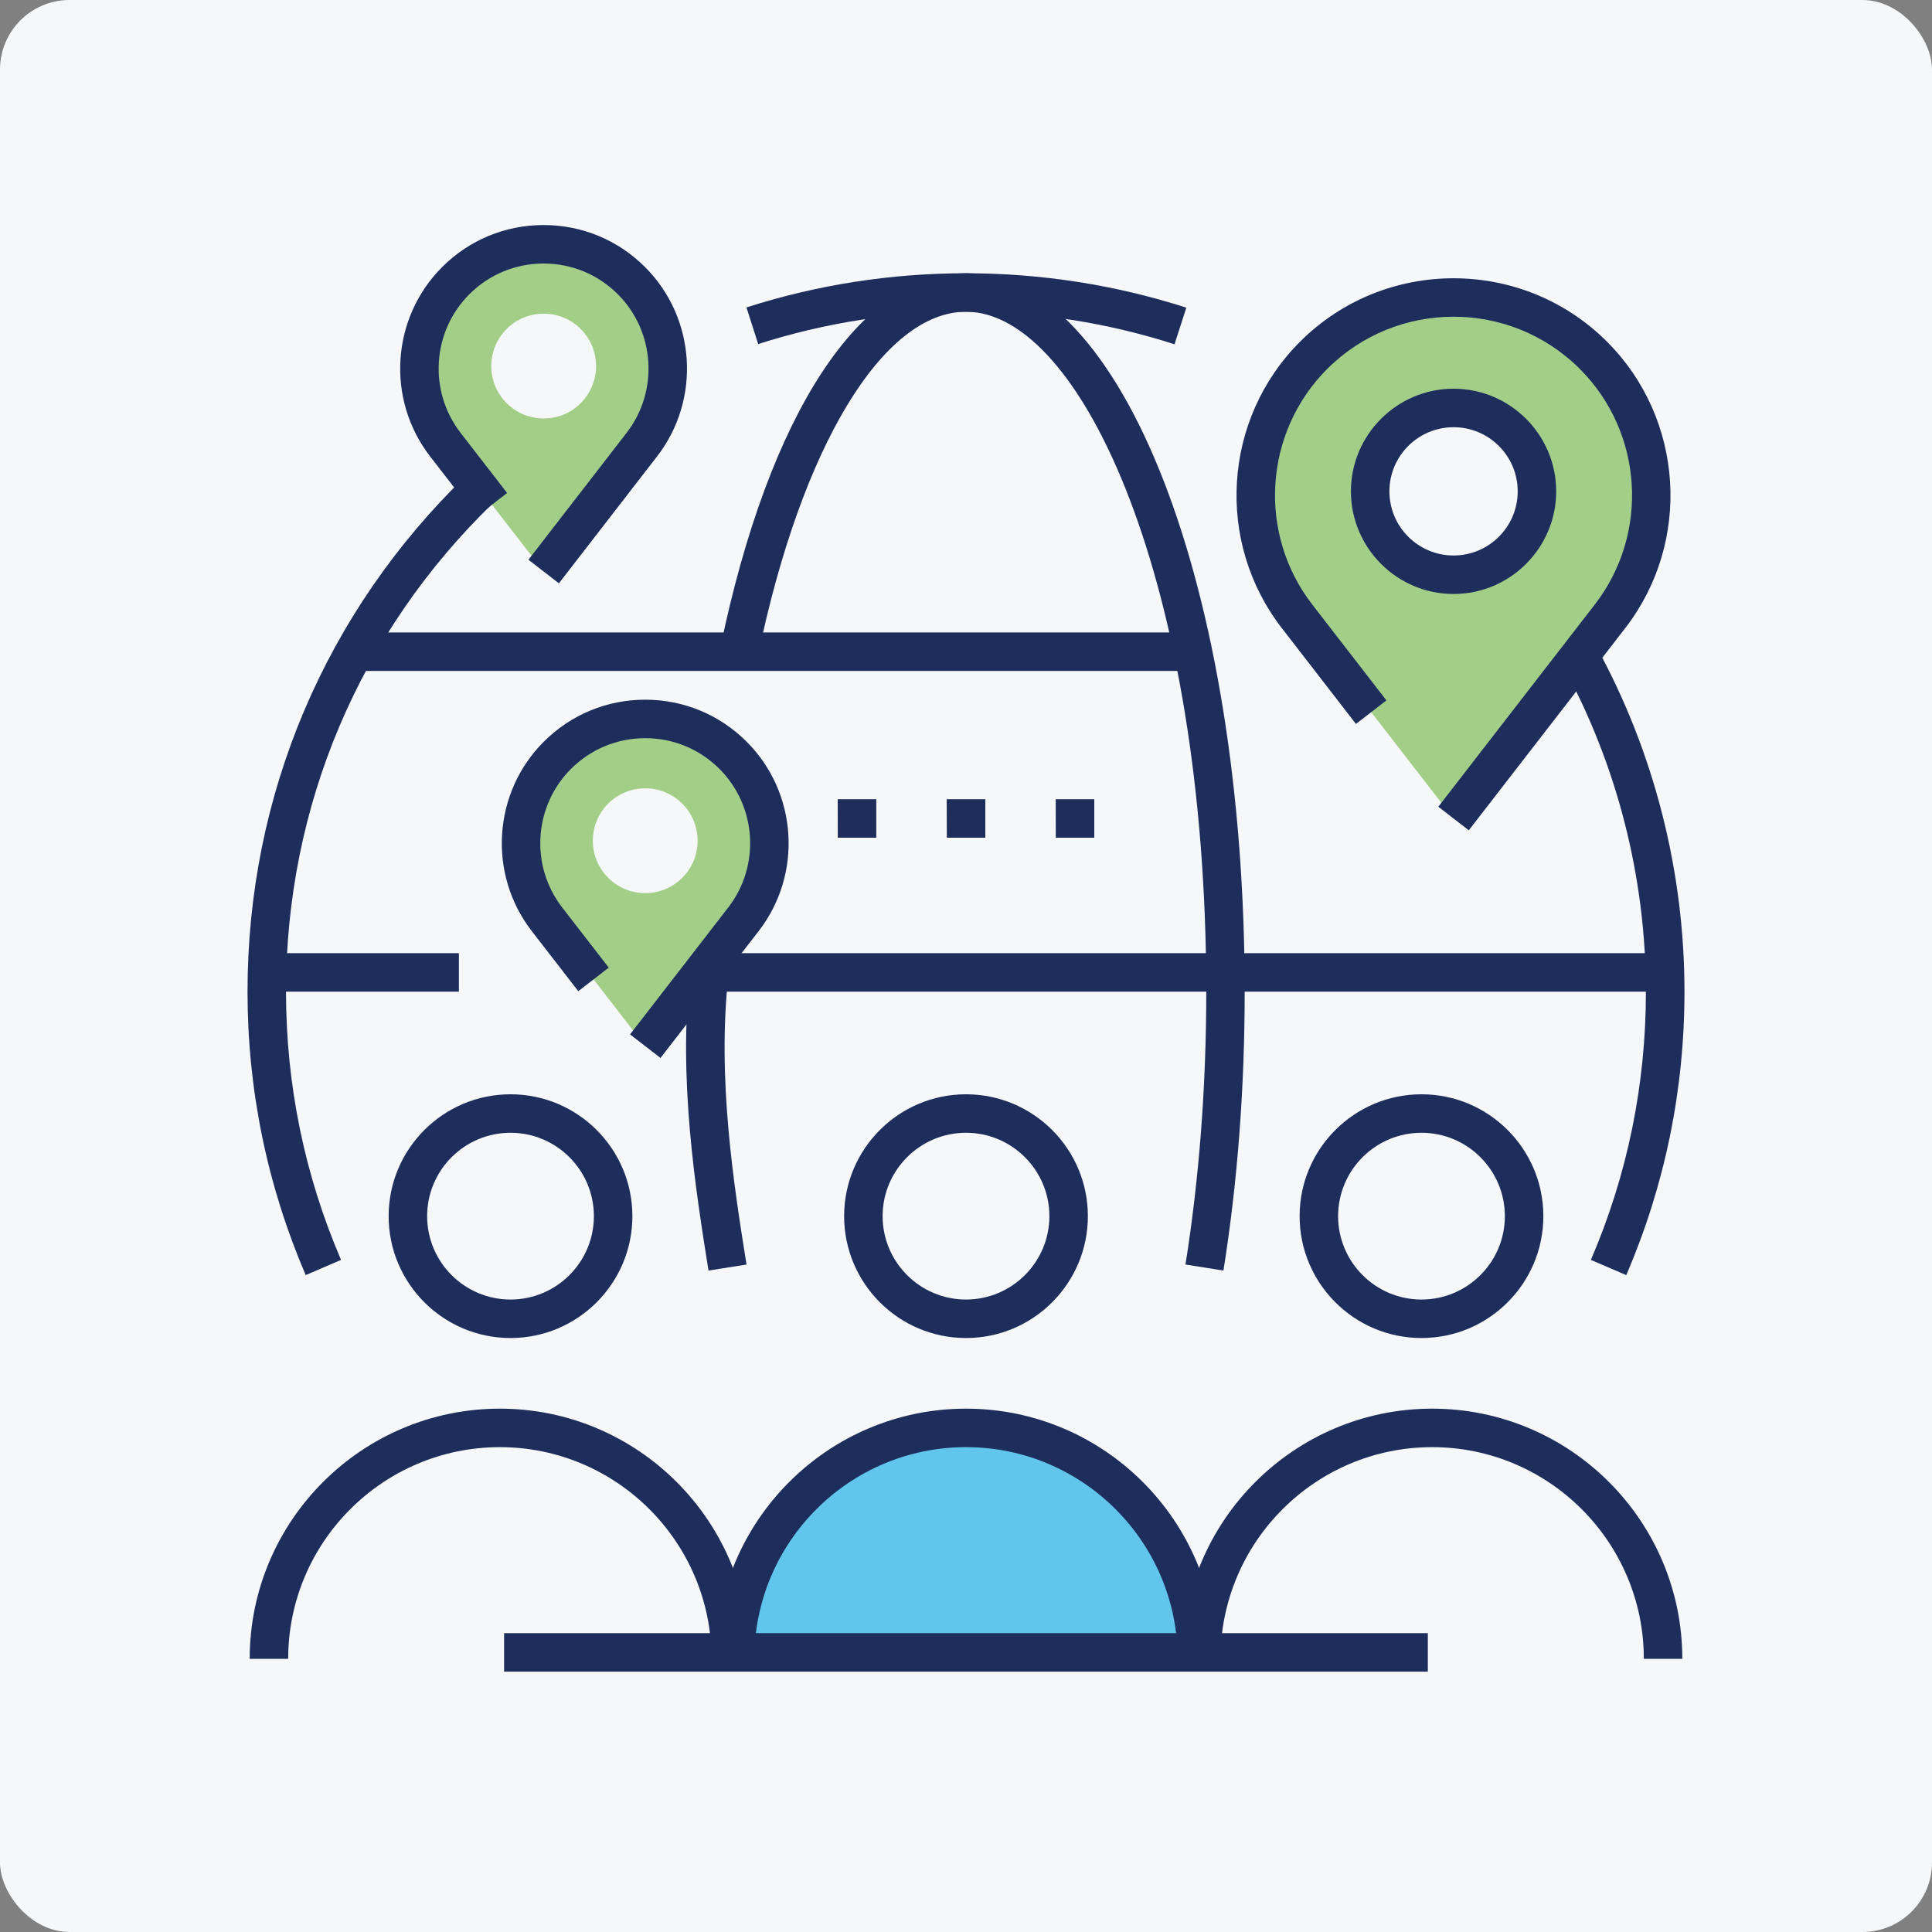
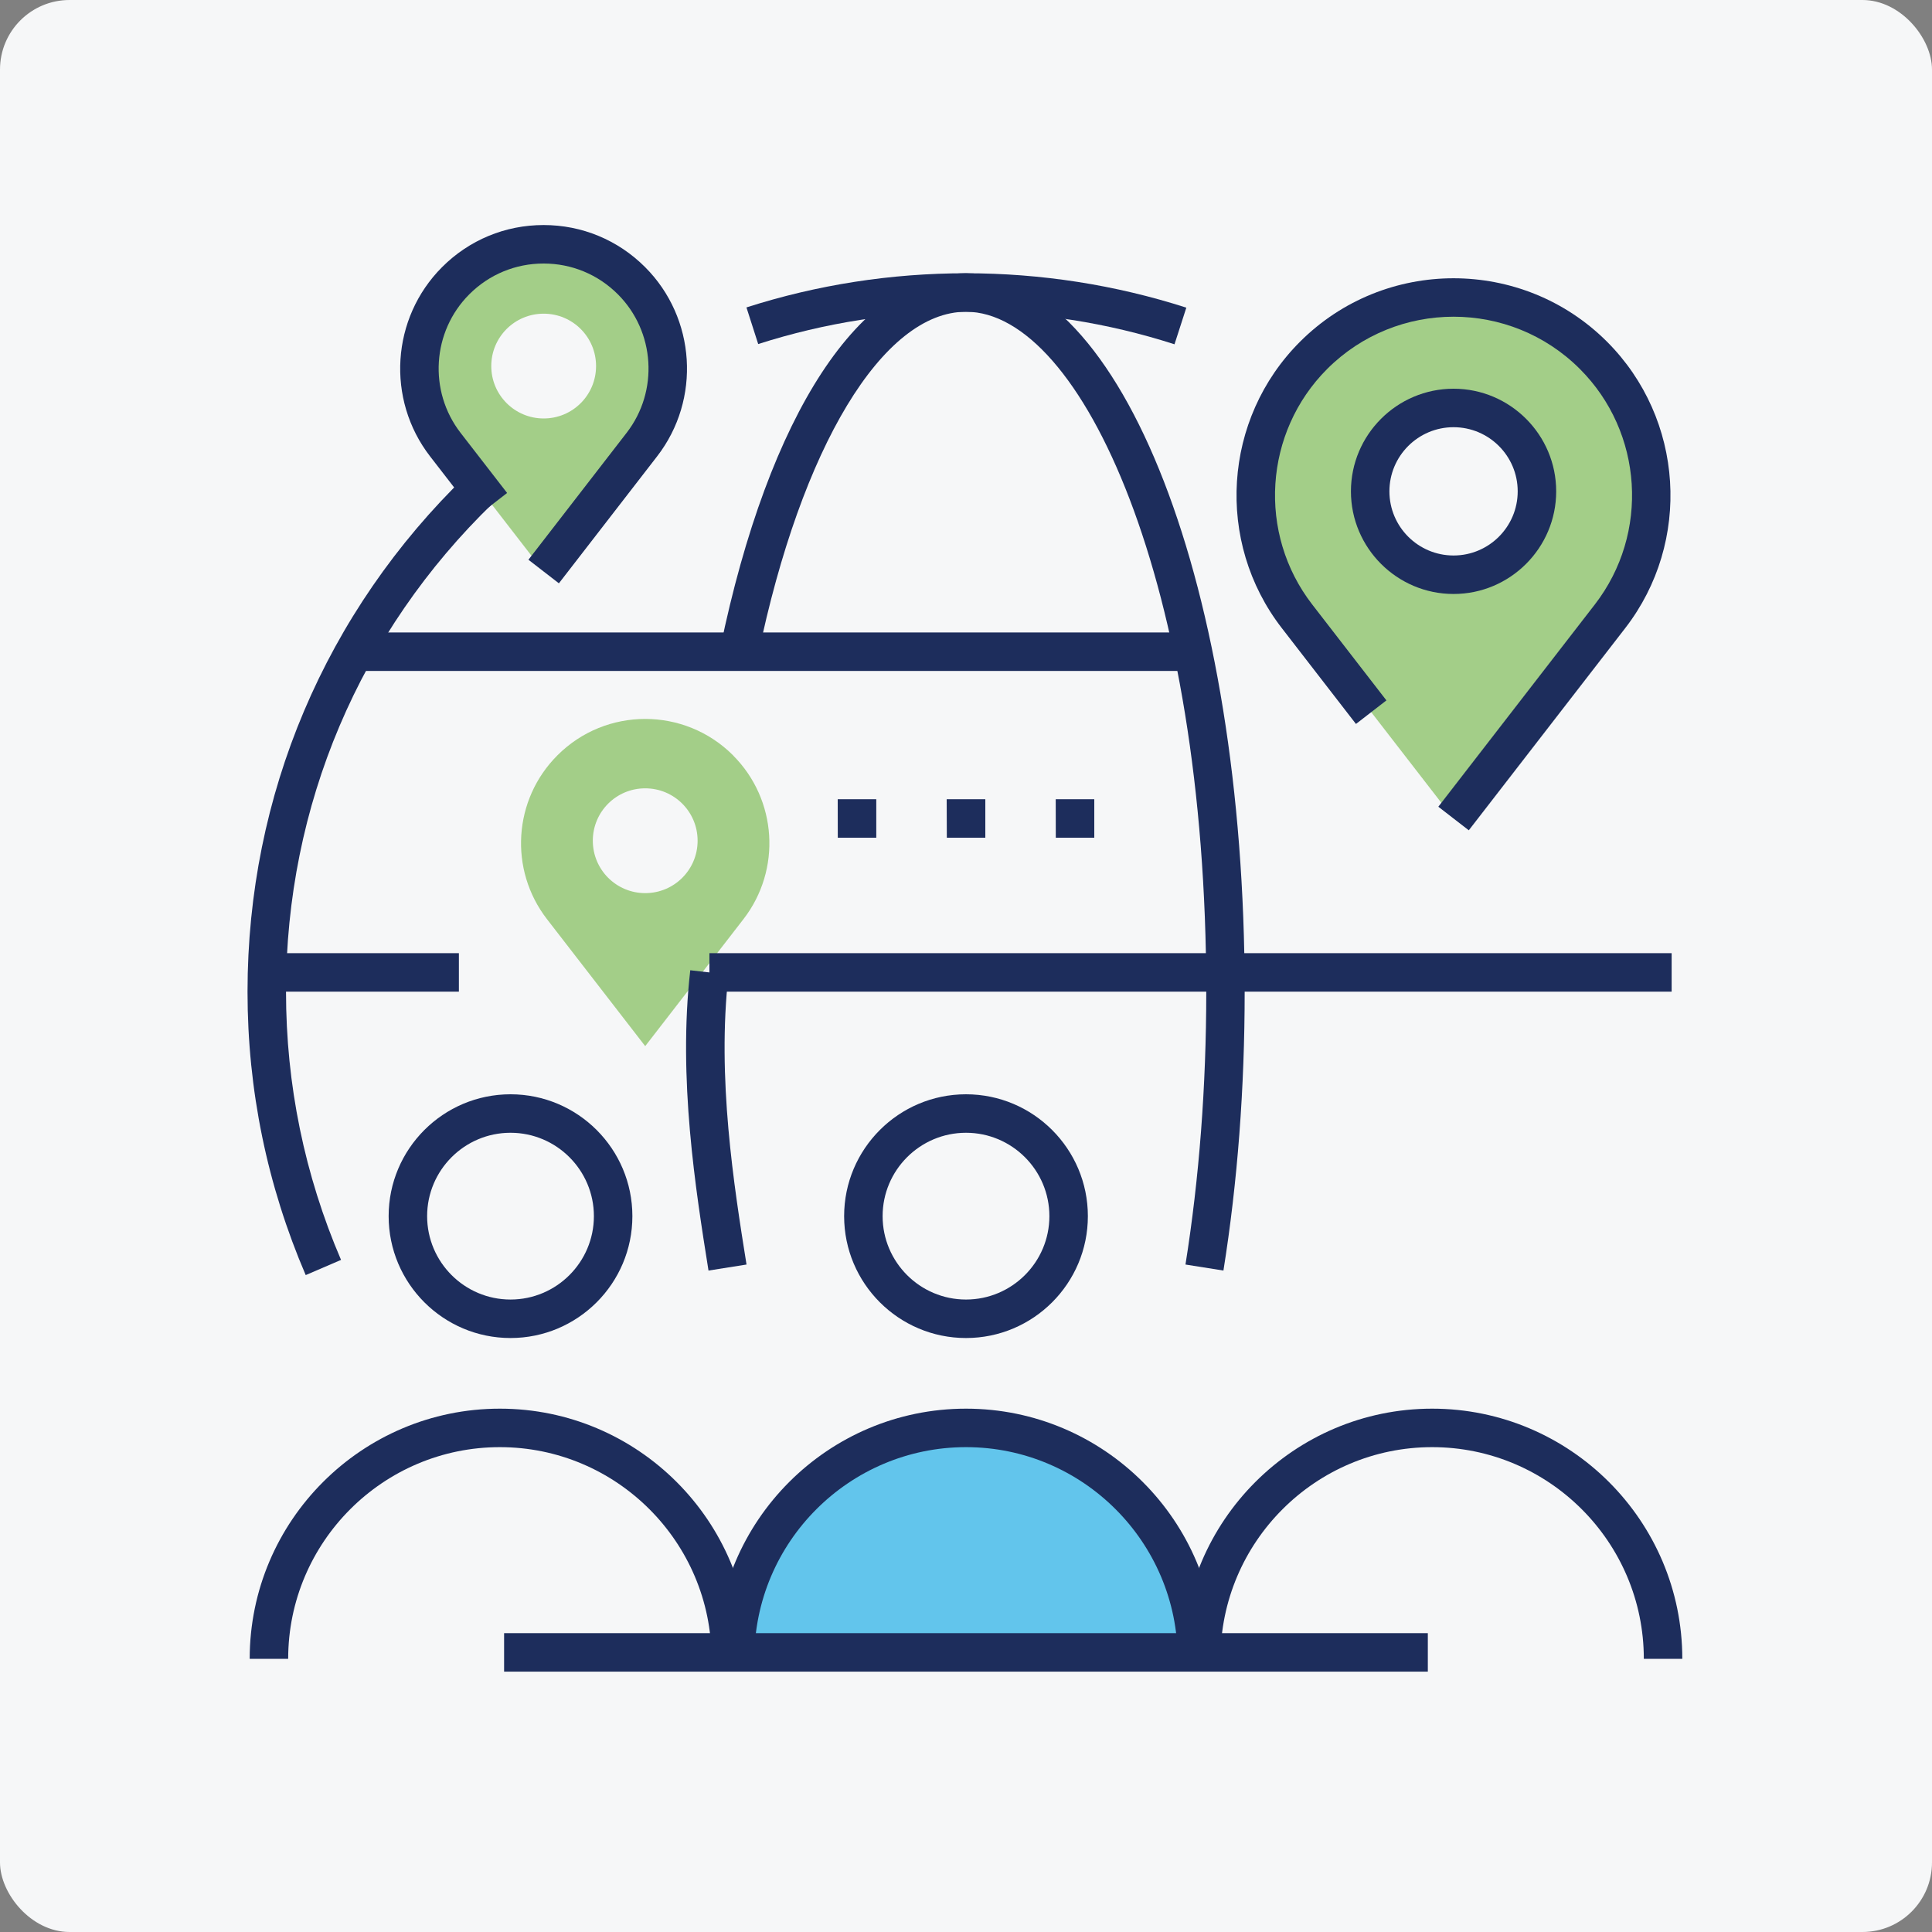
<svg xmlns="http://www.w3.org/2000/svg" viewBox="0 0 250 250">
  <rect x="0" y="0" width="250" height="250" fill="#808080" stroke="none" />
  <g id="a">
    <rect x="0" y="0" width="250" height="250" rx="9" ry="9" fill="#f6f7f8" stroke-width="0" />
  </g>
  <g id="b">
    <path d="m95.12,214.65c0-16.5,13.38-29.88,29.88-29.88s29.88,13.38,29.88,29.88" fill="#00a4e4" opacity=".6" stroke-width="0" />
    <path d="m206.19,45.97c-10-10-26.21-10-36.21,0-9.11,9.11-10.03,23.58-2.15,33.77l20.25,26.17,20.25-26.17c7.89-10.19,6.97-24.66-2.15-33.77Zm-18.1,28.39c-5.96,0-10.79-4.83-10.79-10.79s4.83-10.79,10.79-10.79,10.79,4.83,10.79,10.79-4.83,10.79-10.79,10.79Z" fill="#6cb33f" opacity=".6" stroke-width="0" />
    <path d="m94.86,97.74c-6.28-6.28-16.46-6.28-22.73,0-5.72,5.72-6.3,14.8-1.35,21.2l12.71,16.43,12.71-16.43c4.95-6.4,4.37-15.48-1.35-21.2Zm-11.37,17.83c-3.74,0-6.78-3.03-6.78-6.78s3.03-6.78,6.78-6.78,6.78,3.03,6.78,6.78-3.03,6.78-6.78,6.78Z" fill="#6cb33f" opacity=".6" stroke-width="0" />
    <path d="m81.72,36.32c-6.28-6.28-16.46-6.28-22.73,0-5.72,5.72-6.3,14.8-1.35,21.2l12.71,16.43,12.71-16.43c4.95-6.4,4.37-15.48-1.35-21.2Zm-11.37,17.83c-3.74,0-6.78-3.03-6.78-6.78s3.03-6.78,6.78-6.78,6.78,3.03,6.78,6.78-3.03,6.78-6.78,6.78Z" fill="#6cb33f" opacity=".6" stroke-width="0" />
    <path d="m97.05,214.65h-4.98c0-15.1-12.29-27.39-27.39-27.39s-27.39,12.29-27.39,27.39h-4.98c0-17.85,14.52-32.37,32.37-32.37s32.37,14.52,32.37,32.37Z" fill="#1d2d5c" stroke-width="0" />
    <path d="m157.37,214.65h-4.98c0-15.1-12.29-27.39-27.39-27.39s-27.39,12.29-27.39,27.39h-4.98c0-17.85,14.52-32.37,32.37-32.37s32.37,14.52,32.37,32.37Z" fill="#1d2d5c" stroke-width="0" />
    <path d="m217.69,214.65h-4.98c0-15.1-12.29-27.39-27.39-27.39s-27.39,12.29-27.39,27.39h-4.98c0-17.85,14.52-32.37,32.37-32.37s32.37,14.52,32.37,32.37Z" fill="#1d2d5c" stroke-width="0" />
    <path d="m39.56,165c-4.99-11.62-7.53-23.96-7.53-36.68,0-25.42,10.06-49.15,28.33-66.82l3.46,3.58c-17.29,16.73-26.81,39.19-26.81,63.24,0,12.04,2.4,23.71,7.12,34.71l-4.58,1.97Z" fill="#1d2d5c" stroke-width="0" />
    <path d="m151.98,44.55c-8.69-2.8-17.77-4.21-26.98-4.21s-18.23,1.41-26.89,4.18l-1.52-4.74c9.15-2.93,18.71-4.42,28.41-4.42s19.33,1.5,28.51,4.45l-1.53,4.74Z" fill="#1d2d5c" stroke-width="0" />
-     <path d="m210.44,165l-4.58-1.97c4.73-11,7.12-22.67,7.12-34.71,0-14.78-3.73-29.39-10.79-42.26l4.37-2.4c7.46,13.6,11.41,29.04,11.41,44.65,0,12.72-2.53,25.06-7.53,36.68Z" fill="#1d2d5c" stroke-width="0" />
    <path d="m91.68,164.41c-1.67-10.49-3.96-24.84-2.36-38.86l4.95.57c-1.52,13.34.7,27.31,2.33,37.51l-4.92.78Z" fill="#1d2d5c" stroke-width="0" />
    <path d="m158.32,164.41l-4.92-.78c1.78-11.18,2.69-23.06,2.69-35.3,0-52.63-16.07-87.99-31.09-87.99-10.75,0-21.31,17.47-26.91,44.5l-4.88-1.01c6.28-30.35,18.16-48.47,31.78-48.47,20.22,0,36.07,40.84,36.07,92.97,0,12.5-.92,24.64-2.75,36.09Z" fill="#1d2d5c" stroke-width="0" />
    <rect x="91.8" y="123.34" width="124.51" height="4.98" fill="#1d2d5c" stroke-width="0" />
    <rect x="34.52" y="123.34" width="24.86" height="4.98" fill="#1d2d5c" stroke-width="0" />
    <rect x="45.93" y="81.84" width="108.96" height="4.98" fill="#1d2d5c" stroke-width="0" />
    <path d="m190.06,107.44l-3.94-3.05,20.25-26.17c7.1-9.18,6.27-22.28-1.94-30.48-9.01-9.01-23.67-9.01-32.69,0-8.2,8.2-9.04,21.31-1.94,30.48l9.6,12.41-3.94,3.05-9.6-12.41c-8.63-11.15-7.62-27.08,2.36-37.05,10.95-10.95,28.78-10.95,39.73,0,9.97,9.97,10.98,25.9,2.36,37.05l-20.25,26.17Z" fill="#1d2d5c" stroke-width="0" />
-     <path d="m85.47,136.9l-3.94-3.05,12.71-16.43c4.17-5.39,3.68-13.1-1.14-17.92-2.57-2.57-5.98-3.98-9.61-3.98s-7.04,1.41-9.61,3.98c-4.82,4.82-5.31,12.52-1.14,17.92l6.03,7.79-3.94,3.05-6.03-7.79c-5.7-7.37-5.03-17.9,1.56-24.49,3.51-3.51,8.17-5.44,13.13-5.44s9.62,1.93,13.13,5.44c6.59,6.59,7.26,17.12,1.56,24.49l-12.71,16.43Z" fill="#1d2d5c" stroke-width="0" />
    <path d="m72.32,75.48l-3.94-3.05,12.71-16.43c4.17-5.39,3.68-13.1-1.14-17.92-2.57-2.57-5.98-3.98-9.61-3.98s-7.04,1.41-9.61,3.98c-4.82,4.82-5.31,12.52-1.14,17.92l6.03,7.79-3.94,3.05-6.03-7.79c-5.7-7.37-5.03-17.9,1.56-24.49,3.51-3.51,8.17-5.44,13.13-5.44s9.62,1.93,13.13,5.44c6.59,6.59,7.26,17.12,1.56,24.49l-12.71,16.43Z" fill="#1d2d5c" stroke-width="0" />
    <path d="m188.09,76.86c-7.32,0-13.28-5.96-13.28-13.28s5.96-13.28,13.28-13.28,13.28,5.96,13.28,13.28-5.96,13.28-13.28,13.28Zm0-21.58c-4.58,0-8.3,3.72-8.3,8.3s3.72,8.3,8.3,8.3,8.3-3.72,8.3-8.3-3.72-8.3-8.3-8.3Z" fill="#1d2d5c" stroke-width="0" />
    <rect x="65.23" y="211.33" width="119.53" height="4.98" fill="#1d2d5c" stroke-width="0" />
    <path d="m125,173.14c-8.7,0-15.77-7.07-15.77-15.77s7.07-15.77,15.77-15.77,15.77,7.07,15.77,15.77-7.07,15.77-15.77,15.77Zm0-26.56c-5.95,0-10.79,4.84-10.79,10.79s4.84,10.79,10.79,10.79,10.79-4.84,10.79-10.79-4.84-10.79-10.79-10.79Z" fill="#1d2d5c" stroke-width="0" />
-     <path d="m183.94,173.14c-8.7,0-15.77-7.07-15.77-15.77s7.07-15.77,15.77-15.77,15.77,7.07,15.77,15.77-7.07,15.77-15.77,15.77Zm0-26.56c-5.95,0-10.79,4.84-10.79,10.79s4.84,10.79,10.79,10.79,10.79-4.84,10.79-10.79-4.84-10.79-10.79-10.79Z" fill="#1d2d5c" stroke-width="0" />
    <path d="m66.06,173.14c-8.7,0-15.77-7.07-15.77-15.77s7.07-15.77,15.77-15.77,15.77,7.07,15.77,15.77-7.07,15.77-15.77,15.77Zm0-26.56c-5.95,0-10.79,4.84-10.79,10.79s4.84,10.79,10.79,10.79,10.79-4.84,10.79-10.79-4.84-10.79-10.79-10.79Z" fill="#1d2d5c" stroke-width="0" />
    <rect x="18.75" y="18.75" width="212.5" height="212.5" fill="none" stroke-width="0" />
    <polygon points="113.39 108.4 108.41 108.4 108.4 103.42 113.39 103.42 113.39 108.4" fill="#1d2d5c" stroke-width="0" />
    <polygon points="127.5 108.4 122.52 108.4 122.5 103.42 127.5 103.42 127.5 108.4" fill="#1d2d5c" stroke-width="0" />
    <polygon points="141.6 108.4 136.62 108.4 136.61 103.42 141.6 103.42 141.6 108.4" fill="#1d2d5c" stroke-width="0" />
  </g>
</svg>